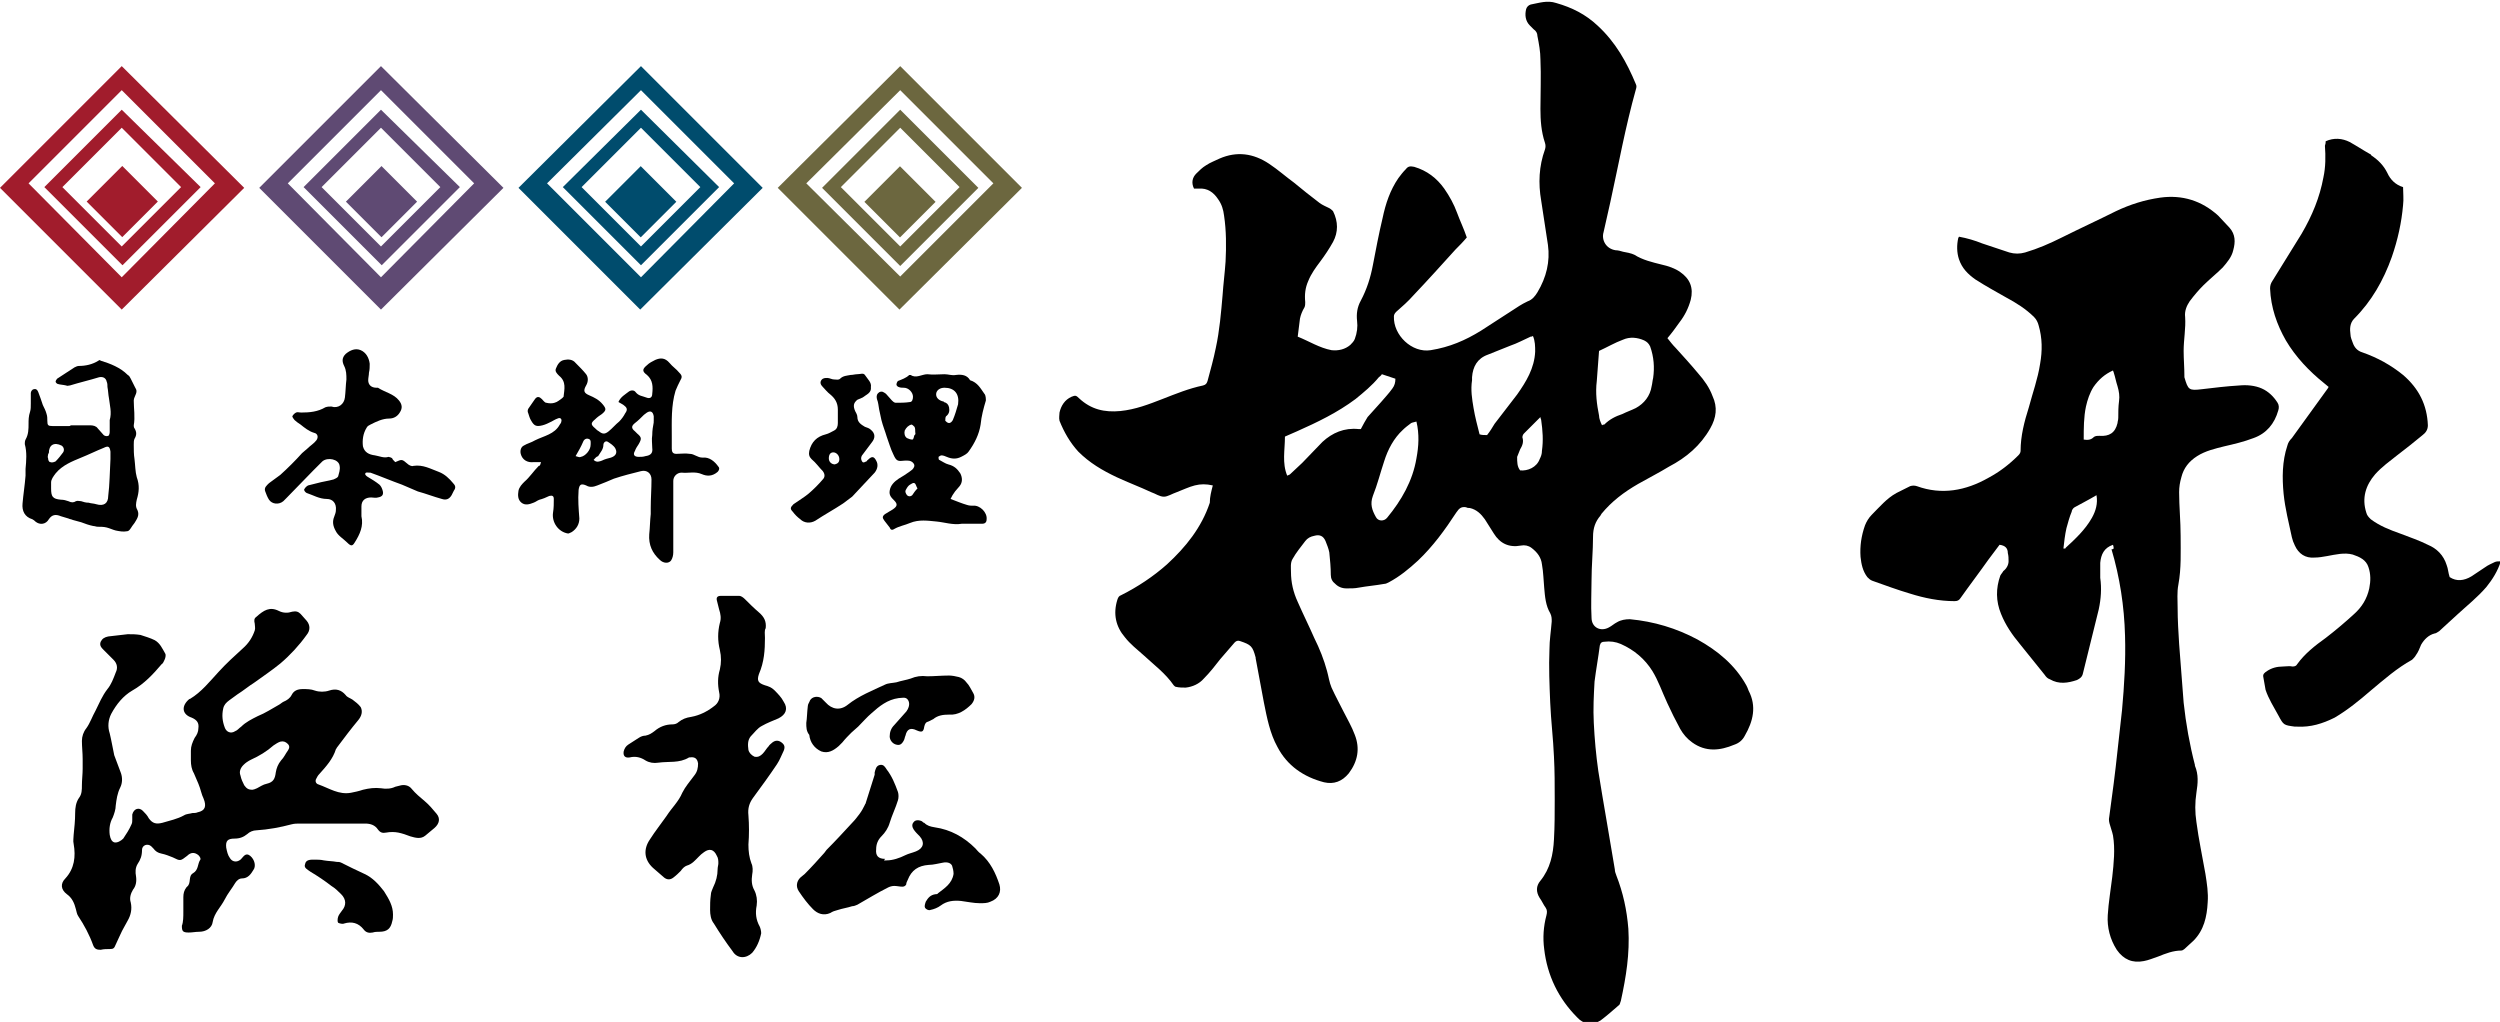
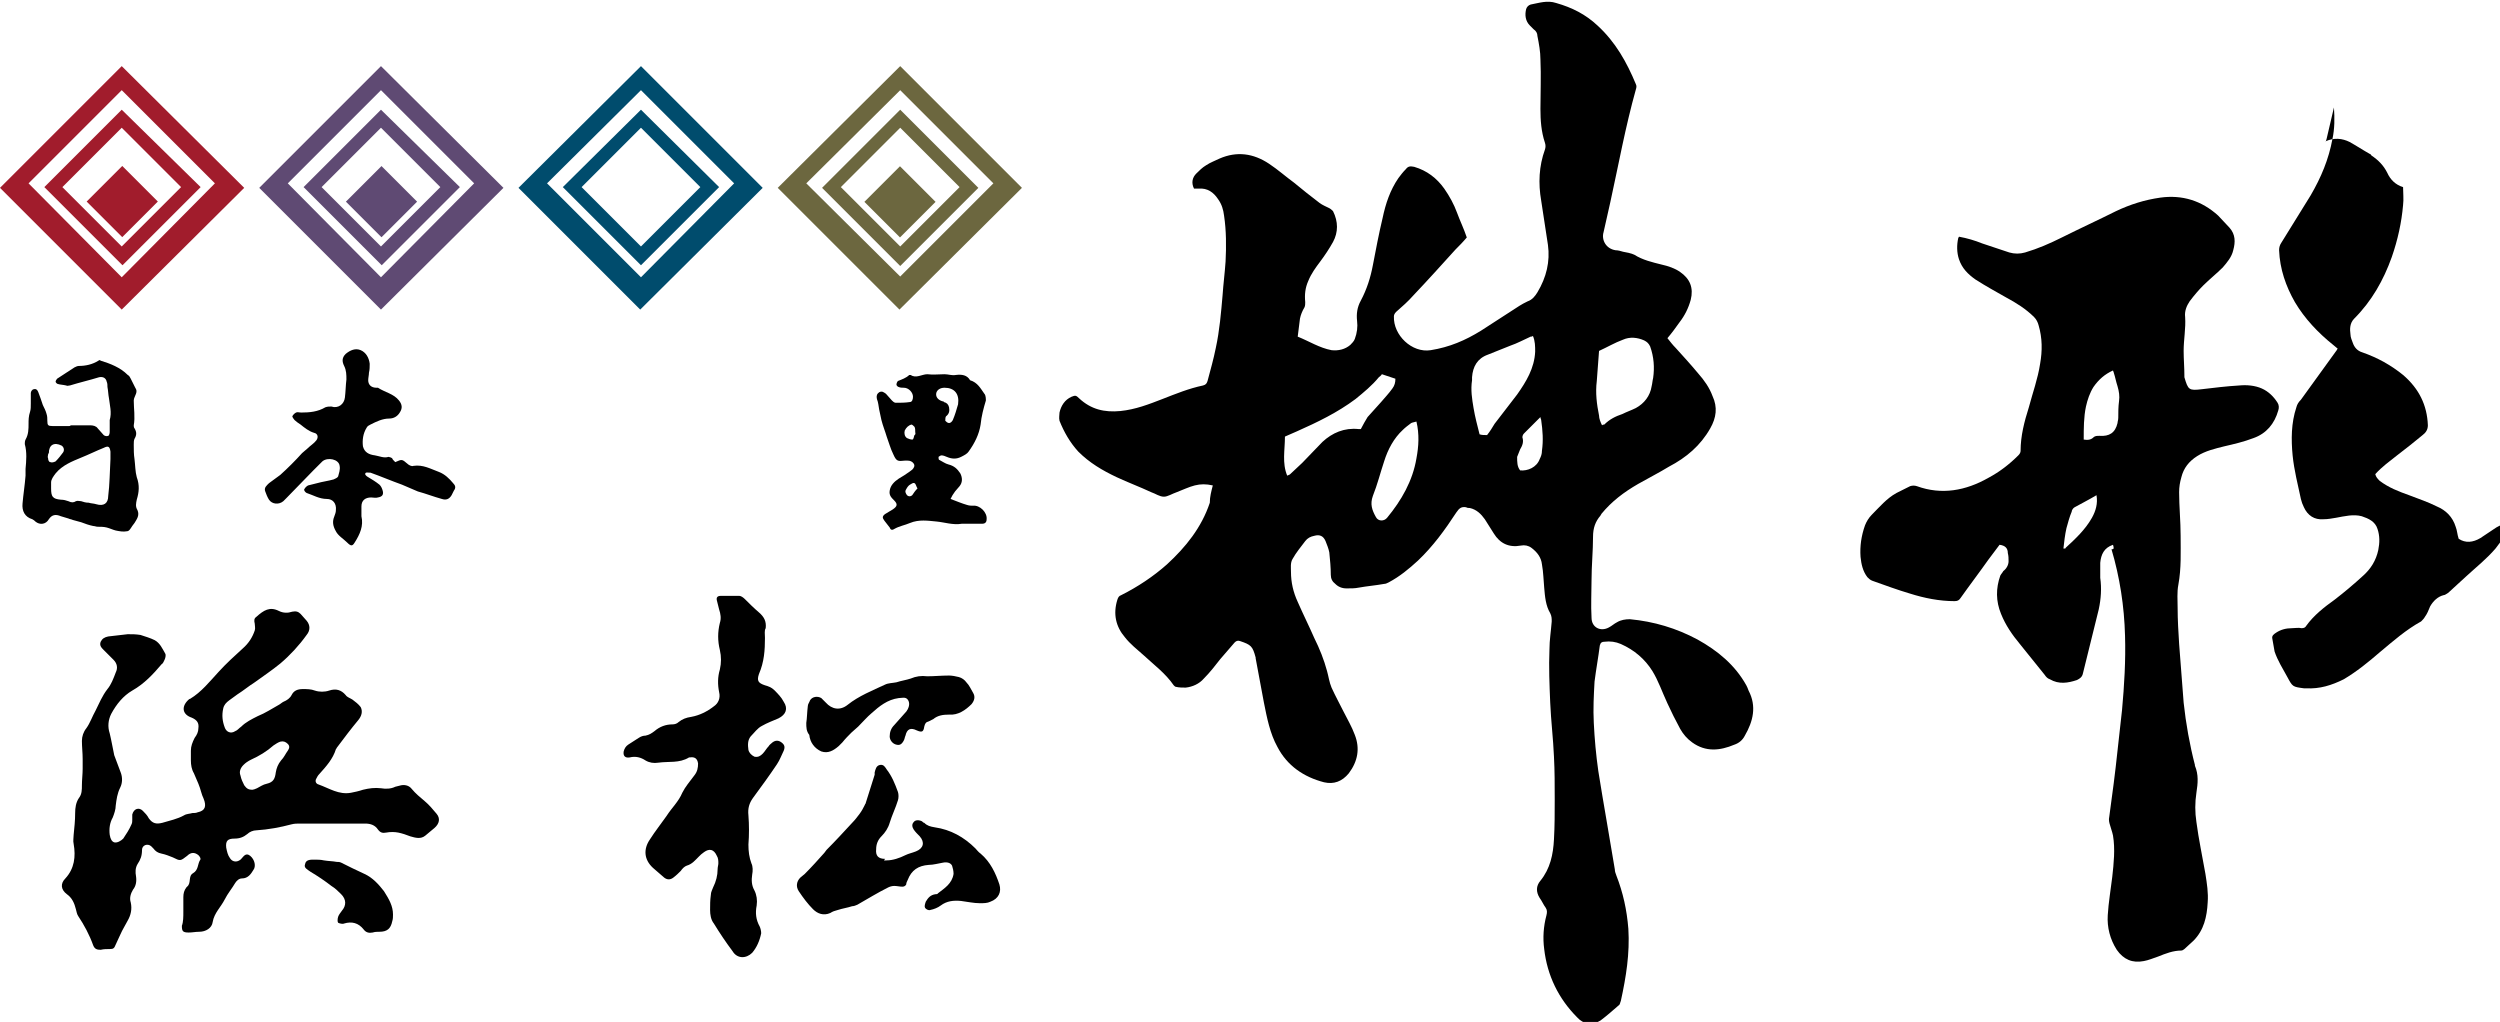
<svg xmlns="http://www.w3.org/2000/svg" version="1.1" id="レイヤー_1" x="0px" y="0px" viewBox="0 0 332.7 136" style="enable-background:new 0 0 332.7 136;" xml:space="preserve">
  <style type="text/css">
	.st0{fill:#A11C2C;}
	.st1{fill:#5F4A73;}
	.st2{fill:#004C6D;}
	.st3{fill:#6C673F;}
</style>
  <g>
    <g>
      <path d="M161.4,64.6c-0.9-0.2-1.6-0.2-2.4,0c-0.8,0.2-1.6,0.6-2.4,0.9c-0.6,0.2-1.2,0.6-1.7,0.6c-0.6,0-1.1-0.4-1.7-0.6    c-1.5-0.7-3.1-1.3-4.6-2c-1.9-0.9-3.6-1.9-5.1-3.4c-1.1-1.2-1.9-2.6-2.5-4.1c-0.1-0.4,0-0.8,0-1.1c0.2-0.9,0.7-1.7,1.6-2.1    c0.5-0.2,0.6-0.2,1,0.2c1.6,1.5,3.4,1.9,5.5,1.7c2-0.2,3.8-0.9,5.6-1.6c1.8-0.7,3.5-1.4,5.4-1.8c0.4-0.1,0.5-0.3,0.6-0.6    c0.4-1.5,0.8-2.9,1.1-4.4c0.5-2.3,0.7-4.7,0.9-7c0.1-1.5,0.3-3,0.4-4.5c0.1-2,0.1-4.1-0.2-6.1c-0.1-0.8-0.3-1.5-0.8-2.2    c-0.6-0.9-1.4-1.5-2.6-1.4c-0.2,0-0.4,0-0.6,0c-0.4-0.8-0.2-1.5,0.3-2c0.4-0.4,0.8-0.8,1.3-1.1c0.6-0.4,1.2-0.6,1.8-0.9    c2.3-1,4.5-0.7,6.6,0.7c1.2,0.8,2.2,1.7,3.3,2.5c1.1,0.9,2.2,1.8,3.4,2.7c0.4,0.3,0.9,0.5,1.3,0.7c0.2,0.1,0.4,0.3,0.5,0.4    c0.7,1.4,0.7,2.8,0,4.1c-0.5,0.9-1.1,1.8-1.7,2.6c-0.6,0.8-1.2,1.6-1.6,2.6c-0.4,0.9-0.5,1.8-0.4,2.8c0,0.2,0,0.5-0.1,0.7    c-0.3,0.5-0.5,1-0.6,1.5c-0.1,0.8-0.2,1.6-0.3,2.4c1.5,0.6,2.9,1.5,4.5,1.8c0.9,0.1,1.8-0.1,2.5-0.7c0.2-0.2,0.5-0.5,0.6-0.8    c0.3-0.8,0.4-1.6,0.3-2.4c-0.1-0.9,0-1.8,0.5-2.7c0.8-1.5,1.3-3.1,1.6-4.7c0.4-2.1,0.8-4.2,1.3-6.3c0.4-1.9,1-3.7,2.1-5.3    c0.3-0.4,0.6-0.8,1-1.2c0.3-0.4,0.6-0.4,1.1-0.3c1.7,0.5,3,1.5,4,2.9c0.7,1,1.3,2.1,1.7,3.2c0.4,1.1,0.9,2.1,1.3,3.3    c-0.5,0.6-1,1.1-1.5,1.6c-1.9,2.1-3.7,4.1-5.6,6.1c-0.7,0.8-1.5,1.5-2.3,2.2c-0.2,0.2-0.3,0.4-0.3,0.6c-0.1,2.5,2.4,4.9,4.9,4.5    c2.5-0.4,4.6-1.3,6.7-2.6c1.7-1.1,3.4-2.2,5.1-3.3c0.3-0.2,0.7-0.4,1.1-0.6c0.6-0.2,1-0.7,1.3-1.2c1.2-2,1.7-4.1,1.4-6.3    c-0.3-2-0.6-4-0.9-5.9c-0.4-2.3-0.3-4.6,0.5-6.8c0.1-0.3,0.1-0.6,0-0.9c-0.5-1.5-0.6-3-0.6-4.5c0-2.2,0.1-4.4,0-6.6    c0-1-0.2-2.1-0.4-3.1c0-0.4-0.2-0.7-0.5-0.9c-0.2-0.2-0.4-0.4-0.5-0.5c-0.6-0.6-0.7-1.4-0.5-2.2c0.1-0.3,0.3-0.5,0.6-0.6    c1.1-0.2,2.2-0.6,3.4-0.2c2.1,0.6,3.9,1.5,5.5,3c2.4,2.2,3.9,4.9,5.1,7.8c0.1,0.2,0.1,0.4,0,0.7c-1.4,5-2.3,10-3.4,15    c-0.3,1.3-0.6,2.7-0.9,4c-0.3,1,0.3,2.2,1.6,2.4c0.3,0,0.7,0.1,1,0.2c0.5,0.1,1.1,0.2,1.5,0.4c1.1,0.7,2.4,1,3.6,1.3    c0.9,0.2,1.8,0.5,2.5,1c1.3,0.9,1.8,2.1,1.4,3.7c-0.3,1.1-0.8,2.1-1.5,3c-0.5,0.7-1,1.4-1.6,2.1c0.4,0.5,0.7,0.9,1.1,1.3    c1,1.1,2,2.2,3,3.4c0.8,0.9,1.5,1.9,1.9,3c0.7,1.5,0.5,2.9-0.3,4.3c-1.3,2.3-3.2,3.9-5.5,5.1c-1.3,0.8-2.7,1.5-4.1,2.3    c-1.9,1.1-3.5,2.3-4.9,4c0,0.1-0.1,0.1-0.1,0.2c-0.7,0.8-1,1.7-1,2.8c0,1.9-0.2,3.9-0.2,5.8c0,1.7-0.1,3.3,0,5    c0,1.3,1.2,1.9,2.3,1.3c0.4-0.2,0.7-0.5,1.1-0.7c0.5-0.3,1.1-0.4,1.7-0.4c3.2,0.3,6.2,1.2,9,2.7c2.7,1.5,5,3.4,6.5,6.1    c0.1,0.2,0.2,0.4,0.3,0.7c1.1,2.1,0.6,4.1-0.5,6c-0.3,0.6-0.8,1-1.4,1.2c-1.9,0.8-3.8,1-5.6-0.3c-0.7-0.5-1.2-1.1-1.6-1.8    c-0.6-1.1-1.2-2.3-1.7-3.4c-0.7-1.5-1.2-3-2-4.3c-1-1.6-2.4-2.8-4.2-3.6c-0.7-0.3-1.4-0.4-2.2-0.3c-0.3,0-0.5,0.1-0.6,0.5    c-0.2,1.6-0.5,3.2-0.7,4.8c-0.1,1.8-0.2,3.6-0.1,5.5c0.1,2.1,0.3,4.3,0.6,6.4c0.7,4.4,1.5,8.8,2.2,13.1c0,0.3,0.1,0.5,0.2,0.8    c0.9,2.3,1.4,4.6,1.6,7.1c0.2,3.3-0.3,6.4-1,9.6c-0.1,0.2-0.1,0.5-0.3,0.6c-0.8,0.7-1.6,1.4-2.4,2c-1.1,0.7-2.3,0.5-3.1-0.4    c-2.5-2.5-4-5.6-4.4-9.1c-0.2-1.5-0.1-3,0.3-4.5c0.1-0.4,0.1-0.7-0.1-1c-0.3-0.4-0.5-0.9-0.8-1.3c-0.5-0.8-0.5-1.6,0.1-2.3    c1.3-1.6,1.7-3.5,1.8-5.5c0.1-1.8,0.1-3.5,0.1-5.3c0-1.9,0-3.8-0.1-5.7c-0.1-2.4-0.4-4.8-0.5-7.2c-0.1-2.4-0.2-4.7-0.1-7.1    c0-1.2,0.2-2.4,0.3-3.7c0-0.4,0-0.7-0.2-1.1c-0.6-1-0.7-2.2-0.8-3.4c-0.1-1-0.1-2-0.3-3.1c-0.1-0.9-0.6-1.6-1.4-2.2    c-0.4-0.3-0.9-0.4-1.4-0.3c-1.6,0.3-2.8-0.3-3.6-1.6c-0.4-0.6-0.8-1.3-1.2-1.9c-0.5-0.7-1.1-1.3-2-1.5c-0.2,0-0.3,0-0.5-0.1    c-0.6-0.1-0.9,0.1-1.3,0.7c-1.5,2.3-3.1,4.5-5.1,6.4c-1.2,1.1-2.4,2.1-3.9,2.9c-0.2,0.1-0.4,0.2-0.6,0.2c-1.1,0.2-2.3,0.3-3.4,0.5    c-0.5,0.1-1,0.1-1.6,0.1c-0.6,0-1.1-0.2-1.5-0.6c-0.4-0.3-0.6-0.7-0.6-1.2c0-1-0.1-2-0.2-3c-0.1-0.5-0.3-1-0.5-1.5    c-0.3-0.7-0.8-0.9-1.5-0.7c-0.5,0.1-0.9,0.3-1.2,0.7c-0.6,0.8-1.2,1.5-1.7,2.4c-0.3,0.5-0.2,1.2-0.2,1.7c0,1.4,0.3,2.7,0.9,4    c0.7,1.6,1.5,3.2,2.2,4.8c0.7,1.4,1.3,2.9,1.7,4.4c0.2,0.7,0.3,1.5,0.6,2.2c0.5,1.1,1.1,2.2,1.6,3.2c0.5,1,1.1,2,1.5,3.1    c0.7,1.8,0.4,3.5-0.8,5.1c-0.9,1.1-2,1.5-3.3,1.2c-2.7-0.7-4.9-2.2-6.2-4.7c-1-1.8-1.4-3.9-1.8-5.9c-0.4-2-0.7-3.9-1.1-5.9    c0,0,0,0,0-0.1c-0.4-1.5-0.6-1.7-2.1-2.2c-0.3-0.1-0.5,0-0.7,0.2c-0.6,0.7-1.3,1.5-1.9,2.2c-0.7,0.9-1.4,1.8-2.2,2.6    c-0.6,0.7-1.5,1.1-2.4,1.2c-0.4,0-0.9,0-1.3-0.1c-0.1,0-0.2-0.1-0.3-0.2c-1.1-1.6-2.6-2.7-4-4c-0.9-0.8-1.8-1.5-2.5-2.4    c-1.2-1.4-1.6-3.1-1-5c0.1-0.3,0.2-0.5,0.5-0.6c2.2-1.1,4.3-2.5,6.1-4.1c2.5-2.3,4.6-4.9,5.7-8.2C161,66.1,161.2,65.4,161.4,64.6z     M213.2,56.6c0.1-0.1,0.2-0.1,0.3-0.1c0.7-0.7,1.5-1.1,2.4-1.4c0.6-0.3,1.2-0.5,1.8-0.8c1.1-0.6,1.9-1.6,2.1-2.9    c0.1-0.4,0.1-0.7,0.2-1.1c0.2-1.4,0.1-2.8-0.4-4.2c-0.2-0.4-0.4-0.6-0.8-0.8c-0.9-0.4-1.9-0.5-2.8-0.1c-1.1,0.4-2.1,1-3.2,1.5    c-0.1,1.4-0.2,2.7-0.3,4c-0.2,1.6,0,3.1,0.3,4.6C212.8,55.7,213,56.2,213.2,56.6z M197.9,57.9c0.4-0.5,0.7-1,1-1.5    c1-1.3,2-2.6,3-3.9c1.2-1.7,2.3-3.5,2.4-5.7c0-0.7,0-1.4-0.3-2.1c-0.1,0.1-0.2,0.1-0.3,0.1c-0.9,0.4-1.8,0.9-2.7,1.2    c-1,0.4-2,0.8-3,1.2c-1.4,0.5-2,1.6-2.1,3c0,0.1,0,0.3,0,0.4c-0.2,1.3,0,2.5,0.2,3.7c0.2,1.2,0.5,2.3,0.8,3.5    C197.2,57.9,197.5,57.9,197.9,57.9z M171.3,63.3c0.2-0.1,0.3-0.1,0.4-0.2c0.5-0.5,1.1-1,1.6-1.5c0.9-0.9,1.8-1.9,2.7-2.8    c1.3-1.2,2.9-1.9,4.8-1.7c0.1,0,0.3,0,0.3,0c0.3-0.6,0.6-1.1,0.9-1.6c0.6-0.7,1.2-1.3,1.8-2c0.5-0.6,1-1.1,1.5-1.8    c0.3-0.4,0.4-0.8,0.4-1.3c-0.6-0.2-1.2-0.4-1.8-0.6c-0.1,0.2-0.3,0.3-0.4,0.4c-0.9,1.1-2,2-3.1,2.9c-2.4,1.8-5.1,3.1-7.8,4.3    c-0.5,0.2-1.1,0.5-1.6,0.7C171,59.9,170.6,61.6,171.3,63.3z M188.5,56.1c-0.3,0.1-0.5,0.1-0.7,0.2c-0.4,0.3-0.8,0.6-1.1,0.9    c-1.2,1.1-2,2.6-2.5,4.2c-0.5,1.5-0.9,3.1-1.5,4.6c-0.4,1.1-0.1,1.9,0.4,2.8c0.3,0.6,1.1,0.6,1.5,0.1c1.9-2.3,3.4-4.9,3.9-7.9    C188.8,59.4,188.9,57.8,188.5,56.1z M202.3,62.6c1,0.1,2.2-0.4,2.6-1.5c0.2-0.4,0.3-0.7,0.3-1.1c0.2-1.4,0.1-2.7-0.1-4.1    c0-0.1-0.1-0.2-0.1-0.4c-0.8,0.8-1.5,1.5-2.2,2.2c-0.1,0.1-0.2,0.3-0.2,0.5c0.2,0.6,0,1.1-0.3,1.6c-0.1,0.3-0.3,0.7-0.4,1    C201.9,61.5,201.9,62.1,202.3,62.6z" />
      <path d="M281.2,72.5c-1.2,0.4-1.6,1.3-1.7,2.4c0,0.7,0,1.3,0,2c0.2,1.4,0.1,2.8-0.2,4.2c-0.7,2.8-1.4,5.7-2.1,8.5    c-0.1,0.5-0.4,0.7-0.8,0.9c-1.2,0.4-2.4,0.6-3.6-0.1c-0.3-0.1-0.5-0.3-0.7-0.6c-1.1-1.4-2.2-2.7-3.3-4.1c-1-1.2-1.9-2.5-2.5-4    c-0.7-1.7-0.7-3.4-0.1-5.1c0.1-0.2,0.3-0.4,0.4-0.6c0.4-0.3,0.7-0.8,0.7-1.3c0-0.4,0-0.7-0.1-1.1c0-0.6-0.3-1-1.1-1.1    c-0.5,0.7-1,1.3-1.5,2c-1.2,1.7-2.5,3.4-3.7,5.1c-0.2,0.3-0.4,0.4-0.8,0.4c-2,0-4-0.4-5.9-1c-1.7-0.5-3.3-1.1-5-1.7    c-0.3-0.1-0.5-0.3-0.7-0.5c-0.6-0.8-0.8-1.7-0.9-2.7c-0.1-1.4,0.1-2.8,0.6-4.2c0.2-0.5,0.5-1,0.9-1.4c1-1,2-2.2,3.3-2.9    c0.6-0.3,1.2-0.6,1.8-0.9c0.3-0.1,0.6-0.1,0.9,0c3.3,1.2,6.5,0.6,9.5-1.1c1.5-0.8,2.8-1.8,4-3c0.2-0.2,0.3-0.4,0.3-0.6    c0-2,0.5-3.9,1.1-5.8c0.5-1.9,1.2-3.8,1.5-5.8c0.3-1.7,0.3-3.4-0.2-5.1c-0.1-0.4-0.3-0.8-0.6-1.1c-1.1-1.1-2.4-1.9-3.7-2.6    c-1.4-0.8-2.7-1.5-4.1-2.4c-1-0.7-1.8-1.5-2.2-2.7c-0.3-0.9-0.3-1.9-0.1-2.8c0-0.1,0.1-0.1,0.1-0.2c1.1,0.2,2.1,0.5,3.1,0.9    c1.2,0.4,2.4,0.8,3.6,1.2c0.7,0.2,1.4,0.2,2.1,0c1.7-0.5,3.3-1.2,4.9-2c2.4-1.2,4.8-2.3,7.2-3.5c1.9-0.9,3.8-1.5,5.9-1.8    c2.9-0.4,5.5,0.4,7.7,2.4c0.5,0.5,1,1.1,1.5,1.6c0.8,0.9,0.8,1.9,0.5,3c-0.2,0.9-0.8,1.6-1.4,2.3c-0.8,0.8-1.8,1.6-2.6,2.4    c-0.6,0.6-1.2,1.3-1.8,2.1c-0.4,0.6-0.7,1.3-0.6,2.1c0.1,1.5-0.2,3-0.2,4.5c0,1.1,0.1,2.2,0.1,3.3c0,0.1,0,0.1,0,0.2    c0.5,1.7,0.6,1.8,2.3,1.6c1.7-0.2,3.3-0.4,5-0.5c1-0.1,2.1,0,3,0.4c0.9,0.4,1.6,1.1,2.1,1.9c0.2,0.3,0.2,0.7,0.1,1    c-0.5,1.8-1.6,3.1-3.3,3.7c-1.3,0.5-2.6,0.8-3.9,1.1c-1.2,0.3-2.5,0.6-3.6,1.3c-1.1,0.7-1.8,1.6-2.1,2.8c-0.2,0.7-0.3,1.3-0.3,2    c0,1.9,0.2,3.9,0.2,5.8c0,2.2,0.1,4.3-0.3,6.5c-0.2,1-0.1,2.1-0.1,3.1c0,1.6,0.1,3.2,0.2,4.8c0.2,2.6,0.4,5.2,0.6,7.8    c0.3,2.8,0.8,5.6,1.5,8.3c0,0,0,0.1,0,0.1c0.5,1.2,0.4,2.3,0.2,3.6c-0.2,1.3-0.2,2.6,0,3.9c0.3,2.3,0.8,4.6,1.2,6.9    c0.2,1.3,0.4,2.5,0.3,3.8c-0.1,1.9-0.5,3.7-1.9,5.1c-0.4,0.4-0.8,0.7-1.2,1.1c-0.1,0.1-0.3,0.2-0.4,0.2c-1.1,0-2.1,0.4-3.1,0.8    c-0.6,0.2-1.3,0.5-1.9,0.6c-1.5,0.3-2.7-0.2-3.6-1.5c-0.9-1.4-1.3-3-1.2-4.6c0.1-1.7,0.4-3.4,0.6-5.1c0.2-1.8,0.4-3.7,0.1-5.5    c-0.1-0.5-0.3-1-0.4-1.4c-0.1-0.3-0.2-0.7-0.1-1.1c0.4-2.9,0.8-5.9,1.1-8.8c0.2-1.8,0.4-3.6,0.6-5.4c0.3-3.3,0.5-6.6,0.4-9.9    c-0.1-3.9-0.7-7.8-1.8-11.5C281.4,73.1,281.3,72.9,281.2,72.5z M277.3,58.5c0.6,0.1,1,0,1.3-0.3c0.2-0.2,0.5-0.2,0.8-0.2    c1.3,0.1,2.1-0.4,2.4-1.7c0-0.2,0.1-0.4,0.1-0.7c0-0.7,0-1.5,0.1-2.2c0.1-0.7,0-1.3-0.2-2c-0.2-0.6-0.3-1.2-0.5-1.8    c0-0.1-0.1-0.2-0.1-0.3c-1.1,0.5-1.9,1.2-2.6,2.2c-0.5,0.8-0.8,1.7-1,2.6C277.3,55.5,277.3,57,277.3,58.5z M279,65.9    c-1,0.6-2,1.1-2.9,1.6c-0.2,0.1-0.4,0.4-0.4,0.6c-0.3,0.7-0.5,1.5-0.7,2.2c-0.2,0.9-0.3,1.8-0.4,2.7c0.1,0,0.2,0,0.2,0    c0,0,0.1,0,0.1-0.1c1.3-1.2,2.6-2.4,3.5-4C278.9,68,279.2,67,279,65.9z" />
-       <path d="M309.5,18.8c1.1-0.5,2.2-0.4,3.2,0.1c0.9,0.5,1.8,1.1,2.7,1.6c0.1,0,0.1,0.1,0.2,0.2c0.9,0.6,1.6,1.3,2.1,2.3    c0.4,0.9,1.1,1.6,2.1,1.9c0,0.8,0.1,1.6,0,2.4c-0.2,2.3-0.7,4.6-1.5,6.9c-1.1,3.1-2.7,5.9-5,8.2c-0.6,0.6-0.6,1.4-0.5,2.1    c0,0.4,0.2,0.8,0.3,1.1c0.2,0.6,0.6,1.1,1.3,1.3c2,0.7,3.8,1.7,5.4,3c2.1,1.8,3.2,4,3.3,6.7c0,0.6-0.3,1-0.7,1.3    c-1.1,0.9-2.2,1.8-3.4,2.7c-1,0.8-2,1.5-2.9,2.5c-1.3,1.5-1.8,3.2-1.2,5.1c0.1,0.4,0.3,0.6,0.6,0.9c1.2,0.9,2.5,1.4,3.9,1.9    c1.3,0.5,2.5,0.9,3.7,1.5c1.2,0.5,2.1,1.4,2.5,2.7c0.2,0.5,0.2,1,0.4,1.6c0.9,0.6,1.9,0.5,2.9-0.1c0.6-0.4,1.2-0.8,1.8-1.2    c0.4-0.3,0.9-0.5,1.3-0.7c0.2-0.1,0.5-0.1,0.8-0.1c-0.4,1.3-1.1,2.4-1.9,3.4c-1.2,1.4-2.6,2.5-3.9,3.7c-0.8,0.7-1.6,1.5-2.4,2.2    c-0.2,0.1-0.4,0.3-0.6,0.3c-0.8,0.2-1.4,0.8-1.8,1.5c-0.2,0.5-0.4,1-0.7,1.4c-0.1,0.2-0.3,0.4-0.5,0.6c-2,1.1-3.7,2.6-5.5,4.1    c-1.5,1.3-3.1,2.6-4.8,3.6c-1.6,0.8-3.2,1.3-5,1.2c-0.1,0-0.2,0-0.3,0c-1.5-0.2-1.5-0.2-2.2-1.5c-0.6-1.1-1.3-2.2-1.7-3.4    c-0.1-0.5-0.2-1.1-0.3-1.7c-0.1-0.4,0.2-0.6,0.5-0.8c0.6-0.4,1.3-0.6,2.1-0.6c0.4,0,0.9-0.1,1.3,0c0.3,0,0.5-0.1,0.6-0.3    c1-1.4,2.4-2.5,3.8-3.5c1.3-1,2.6-2.1,3.8-3.2c1-0.9,1.7-2,2-3.4c0.2-1,0.2-1.9-0.1-2.8c-0.3-1-1.2-1.4-2.1-1.7    c-1.1-0.3-2.3,0-3.4,0.2c-0.6,0.1-1.1,0.2-1.7,0.2c-1.2,0.1-2.1-0.5-2.6-1.6c-0.2-0.4-0.3-0.7-0.4-1.1c-0.4-1.9-0.9-3.8-1.1-5.8    c-0.2-2.1-0.2-4.3,0.5-6.4c0.1-0.4,0.3-0.7,0.6-1c1.6-2.2,3.1-4.3,4.7-6.5c0.1-0.1,0.1-0.2,0.2-0.3c-0.2-0.2-0.4-0.3-0.6-0.5    c-2-1.6-3.8-3.5-5.1-5.7c-1.2-2.1-2-4.4-2.1-6.9c0-0.4,0.1-0.7,0.3-1c1.3-2.1,2.6-4.2,3.9-6.3c1.4-2.4,2.4-4.8,2.9-7.5    c0.3-1.4,0.3-2.8,0.2-4.2C309.5,19.1,309.5,19,309.5,18.8z" />
+       <path d="M309.5,18.8c1.1-0.5,2.2-0.4,3.2,0.1c0.9,0.5,1.8,1.1,2.7,1.6c0.1,0,0.1,0.1,0.2,0.2c0.9,0.6,1.6,1.3,2.1,2.3    c0.4,0.9,1.1,1.6,2.1,1.9c0,0.8,0.1,1.6,0,2.4c-0.2,2.3-0.7,4.6-1.5,6.9c-1.1,3.1-2.7,5.9-5,8.2c-0.6,0.6-0.6,1.4-0.5,2.1    c0,0.4,0.2,0.8,0.3,1.1c0.2,0.6,0.6,1.1,1.3,1.3c2,0.7,3.8,1.7,5.4,3c2.1,1.8,3.2,4,3.3,6.7c0,0.6-0.3,1-0.7,1.3    c-1.1,0.9-2.2,1.8-3.4,2.7c-1,0.8-2,1.5-2.9,2.5c0.1,0.4,0.3,0.6,0.6,0.9c1.2,0.9,2.5,1.4,3.9,1.9    c1.3,0.5,2.5,0.9,3.7,1.5c1.2,0.5,2.1,1.4,2.5,2.7c0.2,0.5,0.2,1,0.4,1.6c0.9,0.6,1.9,0.5,2.9-0.1c0.6-0.4,1.2-0.8,1.8-1.2    c0.4-0.3,0.9-0.5,1.3-0.7c0.2-0.1,0.5-0.1,0.8-0.1c-0.4,1.3-1.1,2.4-1.9,3.4c-1.2,1.4-2.6,2.5-3.9,3.7c-0.8,0.7-1.6,1.5-2.4,2.2    c-0.2,0.1-0.4,0.3-0.6,0.3c-0.8,0.2-1.4,0.8-1.8,1.5c-0.2,0.5-0.4,1-0.7,1.4c-0.1,0.2-0.3,0.4-0.5,0.6c-2,1.1-3.7,2.6-5.5,4.1    c-1.5,1.3-3.1,2.6-4.8,3.6c-1.6,0.8-3.2,1.3-5,1.2c-0.1,0-0.2,0-0.3,0c-1.5-0.2-1.5-0.2-2.2-1.5c-0.6-1.1-1.3-2.2-1.7-3.4    c-0.1-0.5-0.2-1.1-0.3-1.7c-0.1-0.4,0.2-0.6,0.5-0.8c0.6-0.4,1.3-0.6,2.1-0.6c0.4,0,0.9-0.1,1.3,0c0.3,0,0.5-0.1,0.6-0.3    c1-1.4,2.4-2.5,3.8-3.5c1.3-1,2.6-2.1,3.8-3.2c1-0.9,1.7-2,2-3.4c0.2-1,0.2-1.9-0.1-2.8c-0.3-1-1.2-1.4-2.1-1.7    c-1.1-0.3-2.3,0-3.4,0.2c-0.6,0.1-1.1,0.2-1.7,0.2c-1.2,0.1-2.1-0.5-2.6-1.6c-0.2-0.4-0.3-0.7-0.4-1.1c-0.4-1.9-0.9-3.8-1.1-5.8    c-0.2-2.1-0.2-4.3,0.5-6.4c0.1-0.4,0.3-0.7,0.6-1c1.6-2.2,3.1-4.3,4.7-6.5c0.1-0.1,0.1-0.2,0.2-0.3c-0.2-0.2-0.4-0.3-0.6-0.5    c-2-1.6-3.8-3.5-5.1-5.7c-1.2-2.1-2-4.4-2.1-6.9c0-0.4,0.1-0.7,0.3-1c1.3-2.1,2.6-4.2,3.9-6.3c1.4-2.4,2.4-4.8,2.9-7.5    c0.3-1.4,0.3-2.8,0.2-4.2C309.5,19.1,309.5,19,309.5,18.8z" />
    </g>
    <g>
      <g>
        <path d="M24.4,121.3c0-0.6,0-1.3,0-1.9c0-0.5,0.1-0.9,0.4-1.3c0,0,0,0,0.1-0.1c0.6-0.5,0.1-1.4,0.8-1.8c0.7-0.4,0.6-1.2,0.9-1.7     c0.2-0.2,0-0.5-0.2-0.7c-0.5-0.4-1-0.4-1.5,0.1c-0.9,0.7-0.9,0.7-1.9,0.2c-0.5-0.2-1-0.4-1.5-0.5c-0.5-0.1-0.8-0.3-1.1-0.7     c-0.1-0.1-0.2-0.2-0.3-0.3c-0.5-0.4-1.2-0.1-1.2,0.5c0,0.8-0.2,1.3-0.6,1.9c-0.3,0.5-0.3,1.1-0.2,1.6c0.1,0.7,0,1.3-0.4,1.8     c-0.3,0.5-0.5,1.1-0.3,1.7c0.2,0.9,0,1.7-0.4,2.4c-0.3,0.6-0.7,1.2-1,1.9c-0.2,0.4-0.4,0.9-0.6,1.3c-0.2,0.5-0.3,0.6-0.8,0.6     c-0.4,0-0.8,0-1.2,0.1c-0.5,0-0.8-0.1-1-0.6c-0.5-1.4-1.2-2.7-2-3.9c-0.2-0.3-0.2-0.6-0.3-0.9c-0.2-0.8-0.5-1.5-1.2-2     c-0.8-0.6-0.9-1.4-0.2-2.1c1.2-1.3,1.4-2.9,1.1-4.6c-0.1-0.4,0-0.8,0-1.2c0.1-1,0.2-1.9,0.2-2.9c0-0.7,0.1-1.4,0.5-2     c0.4-0.5,0.4-1.1,0.4-1.7c0-0.7,0.1-1.5,0.1-2.2c0-0.4,0-0.9,0-1.3c0-0.8-0.1-1.6-0.1-2.4c0-0.6,0.2-1.2,0.6-1.7     c0.5-0.7,0.8-1.6,1.2-2.3c0.5-1,0.9-2,1.6-2.9c0.5-0.6,0.8-1.4,1.1-2.2c0.3-0.6,0.2-1.2-0.3-1.7c-0.4-0.4-0.9-0.9-1.3-1.3     c-0.3-0.3-0.6-0.6-0.4-1.1c0.2-0.4,0.5-0.6,1-0.7c0.9-0.1,1.7-0.2,2.6-0.3c0.6,0,1.1,0,1.7,0.1c0.6,0.2,1.3,0.4,1.9,0.7     c0.7,0.4,1,1.1,1.4,1.8c0.1,0.2,0,0.6-0.1,0.8c-0.1,0.2-0.2,0.5-0.4,0.6c-1.1,1.3-2.3,2.6-3.9,3.5c-1.2,0.7-2.1,1.8-2.8,3.1     c-0.4,0.8-0.5,1.7-0.2,2.6c0.1,0.4,0.2,0.9,0.3,1.4c0.1,0.5,0.2,1,0.3,1.5c0.3,0.8,0.6,1.6,0.9,2.4c0.2,0.6,0.2,1.3-0.1,1.9     c-0.4,0.8-0.5,1.6-0.6,2.4c0,0.5-0.2,1.1-0.4,1.6c-0.4,0.7-0.5,1.5-0.4,2.3c0.1,0.6,0.3,0.9,0.6,1c0.4,0.1,0.9-0.2,1.2-0.5     c0.4-0.6,0.8-1.2,1.1-1.9c0.1-0.2,0.1-0.4,0.1-0.6c0-0.2,0-0.5,0-0.7c0.2-0.8,0.9-1,1.4-0.5c0.3,0.3,0.6,0.6,0.8,1     c0.5,0.7,1,0.8,1.8,0.6c1-0.3,2-0.5,2.9-1c0.3-0.2,0.8-0.2,1.1-0.3c0.2,0,0.5,0,0.7-0.1c1-0.2,1.2-0.8,0.8-1.8     c-0.3-0.6-0.4-1.3-0.7-2c-0.2-0.5-0.4-0.9-0.6-1.4c-0.3-0.5-0.4-1.1-0.4-1.7c0-0.4,0-0.9,0-1.3c0-0.6,0.2-1.1,0.5-1.7     c0.3-0.4,0.5-0.8,0.5-1.3c0.1-0.7-0.2-1.1-0.9-1.4c-1.2-0.4-1.4-1.4-0.5-2.3c0.1-0.1,0.2-0.2,0.3-0.2c1.5-0.9,2.6-2.3,3.8-3.6     c1-1.1,2.1-2.1,3.2-3.1c0.8-0.7,1.3-1.5,1.6-2.4c0.1-0.3,0-0.6,0-0.9c-0.1-0.4-0.1-0.7,0.2-0.9c1-0.9,1.8-1.4,3-0.8     c0.6,0.3,1.2,0.3,1.8,0.1c0.5-0.1,0.8,0,1.1,0.3c0.3,0.3,0.5,0.6,0.8,0.9c0.5,0.6,0.5,1.3,0,1.9c-1,1.4-2.2,2.7-3.5,3.8     c-1.1,0.9-2.3,1.7-3.4,2.5c-0.8,0.5-1.5,1.1-2.3,1.6c-0.4,0.3-0.7,0.5-1.1,0.8c-0.4,0.3-0.7,0.6-0.8,1.1     c-0.2,0.9-0.1,1.7,0.2,2.5c0.2,0.6,0.8,0.9,1.4,0.5c0.3-0.1,0.5-0.4,0.8-0.6c0.6-0.6,1.4-1,2.2-1.4c1-0.4,1.9-1,2.8-1.5     c0.2-0.1,0.4-0.3,0.6-0.4c0.5-0.2,0.9-0.5,1.1-0.9c0.3-0.6,0.8-0.8,1.5-0.8c0.5,0,1.1,0,1.6,0.2c0.6,0.2,1.3,0.2,1.9,0     c0.9-0.3,1.6-0.1,2.2,0.6c0.2,0.3,0.6,0.4,0.9,0.6c0.4,0.3,0.8,0.6,1.1,1c0.3,0.6,0.1,1.2-0.3,1.7c-1,1.2-1.9,2.4-2.8,3.6     c-0.1,0.1-0.1,0.2-0.2,0.3c-0.4,1.3-1.3,2.3-2.2,3.3c-0.2,0.2-0.3,0.4-0.4,0.6c-0.2,0.3-0.1,0.7,0.3,0.8c1.4,0.5,2.7,1.4,4.3,1.1     c0.5-0.1,1-0.2,1.6-0.4c0.8-0.2,1.6-0.3,2.4-0.2c0.6,0.1,1.3,0.1,1.9-0.2c0.3-0.1,0.5-0.1,0.8-0.2c0.6-0.1,1.1,0.1,1.4,0.5     c0.5,0.6,1.1,1.1,1.7,1.6c0.6,0.5,1.1,1.1,1.6,1.7c0.5,0.6,0.4,1.3-0.3,1.9c-0.4,0.3-0.8,0.7-1.2,1c-0.6,0.5-1.3,0.3-2,0.1     c-0.5-0.2-1.1-0.4-1.6-0.5c-0.5-0.1-1.1-0.1-1.6,0c-0.5,0.1-0.8,0-1.1-0.4c-0.4-0.6-1-0.8-1.7-0.8c-2.9,0-5.8,0-8.7,0     c-0.4,0-0.7,0-1.1,0.1c-1.5,0.4-3.1,0.7-4.7,0.8c-0.4,0-0.9,0.2-1.2,0.5c-0.5,0.4-1,0.6-1.7,0.6c-0.9,0-1.2,0.3-1.1,1.2     c0.1,0.5,0.2,1,0.5,1.4c0.3,0.5,0.9,0.6,1.4,0.2c0,0,0,0,0.1-0.1c0.3-0.3,0.6-0.9,1.2-0.4c0.6,0.5,0.8,1.4,0.4,1.9     c-0.3,0.5-0.7,1.1-1.5,1.1c-0.4,0-0.7,0.3-0.9,0.6c-0.4,0.7-1,1.4-1.4,2.2c-0.5,1-1.4,1.8-1.6,3c-0.1,0.8-0.9,1.3-1.8,1.3     c-0.5,0-0.9,0.1-1.4,0.1c-0.8,0-0.9-0.2-0.9-0.9C24.4,122.7,24.4,122,24.4,121.3C24.4,121.3,24.4,121.3,24.4,121.3z M33.6,105.1     c0.1,0,0.4-0.1,0.6-0.2c0.4-0.2,0.8-0.5,1.3-0.6c0.9-0.2,1.1-0.7,1.2-1.5c0.1-0.6,0.3-1.1,0.7-1.6c0.4-0.4,0.6-0.9,0.9-1.3     c0.2-0.3,0.3-0.6,0-0.9c-0.3-0.3-0.6-0.4-1-0.3c-0.3,0.1-0.6,0.3-0.9,0.5c-0.9,0.8-1.9,1.4-3,1.9c-0.4,0.2-0.7,0.4-1,0.7     c-0.4,0.4-0.6,0.9-0.4,1.4c0.1,0.5,0.3,0.9,0.5,1.3C32.8,104.9,33,105.1,33.6,105.1z" />
        <path d="M101.8,84.9c0,1.6-0.1,3.2-0.8,4.8c-0.3,0.9-0.1,1.2,0.8,1.5c0.4,0.1,0.9,0.3,1.2,0.6c0.5,0.5,1,1,1.3,1.6     c0.6,0.9,0.3,1.7-0.7,2.2c-0.7,0.3-1.5,0.6-2.2,1c-0.6,0.3-1,0.9-1.5,1.4c-0.4,0.5-0.4,1.1-0.3,1.8c0.1,0.4,0.4,0.7,0.8,0.9     c0.5,0.1,0.8-0.1,1.1-0.4c0.3-0.3,0.5-0.7,0.8-1c0.1-0.2,0.3-0.3,0.5-0.5c0.4-0.3,0.8-0.3,1.2,0c0.4,0.3,0.5,0.6,0.3,1.1     c-0.3,0.6-0.5,1.2-0.9,1.8c-1,1.5-2.1,3-3.2,4.5c-0.5,0.7-0.7,1.4-0.6,2.3c0.1,1.3,0.1,2.6,0,3.9c0,0.9,0.1,1.7,0.4,2.5     c0.2,0.4,0.2,1,0.1,1.5c-0.1,0.7-0.1,1.4,0.3,2.1c0.3,0.6,0.4,1.3,0.3,2c-0.2,1-0.1,1.9,0.4,2.8c0.1,0.2,0.2,0.6,0.2,0.9     c-0.2,1-0.6,1.9-1.2,2.6c-0.8,0.8-2,0.8-2.6-0.2c-0.9-1.2-1.7-2.4-2.5-3.7c-0.4-0.5-0.5-1.2-0.5-1.8c0-0.7,0-1.3,0.1-2     c0-0.4,0.2-0.7,0.3-1c0.4-0.8,0.6-1.6,0.6-2.4c0-0.3,0.1-0.6,0.1-0.8c0-0.3,0-0.7-0.2-1c-0.4-0.9-1-1-1.7-0.5     c-0.3,0.2-0.5,0.4-0.7,0.6c-0.5,0.5-0.9,1-1.6,1.2c-0.3,0.1-0.6,0.4-0.8,0.7c-0.3,0.3-0.6,0.6-1,0.9c-0.4,0.3-0.8,0.3-1.2,0     c-0.5-0.4-1-0.9-1.5-1.3c-1.2-1.1-1.3-2.5-0.4-3.8c0.7-1.1,1.5-2.1,2.2-3.1c0.7-1.1,1.6-1.9,2.1-3.1c0.4-0.8,1-1.5,1.6-2.3     c0.4-0.5,0.5-1,0.5-1.6c-0.1-0.7-0.5-0.9-1.1-0.8c0,0-0.1,0-0.1,0c-1.3,0.8-2.7,0.5-4.1,0.7c-0.6,0.1-1.2,0-1.7-0.3     c-0.6-0.4-1.3-0.6-2.1-0.4c-0.6,0.1-0.9-0.2-0.8-0.8c0.1-0.4,0.3-0.7,0.6-0.9c0.5-0.3,0.9-0.6,1.4-0.9c0.3-0.2,0.6-0.3,0.9-0.3     c0.5-0.1,0.8-0.3,1.2-0.6c0.7-0.6,1.5-0.9,2.4-0.9c0.3,0,0.6-0.1,0.8-0.3c0.5-0.4,1-0.6,1.7-0.7c1.1-0.2,2.1-0.7,3-1.4     c0.6-0.4,0.9-1.1,0.7-1.9c-0.2-1-0.2-2,0.1-3c0.2-0.9,0.2-1.7,0-2.6c-0.3-1.2-0.3-2.4,0-3.6c0.2-0.6,0.1-1.2-0.1-1.8     c-0.1-0.4-0.2-0.8-0.3-1.2c-0.1-0.4,0.1-0.6,0.5-0.6c0.8,0,1.7,0,2.5,0c0.2,0,0.5,0.2,0.7,0.4c0.6,0.6,1.2,1.2,1.9,1.8     c0.7,0.6,1,1.2,0.9,2.1C101.7,83.9,101.8,84.4,101.8,84.9z" />
-         <path d="M72,61.5c-0.4,0-0.7,0-1,0c-0.8,0.1-1.5-0.3-1.7-1.1c-0.1-0.4,0-0.9,0.4-1.1c0.5-0.3,1-0.4,1.5-0.7     c1.2-0.6,2.6-0.8,3.3-2.1c0.1-0.1,0.2-0.3,0.2-0.4c0.1-0.3-0.1-0.6-0.5-0.4c-0.3,0.1-0.6,0.3-0.8,0.4c-0.4,0.2-0.8,0.4-1.2,0.5     c-0.8,0.2-1.1,0.1-1.5-0.6c-0.2-0.3-0.3-0.7-0.4-1c-0.1-0.2-0.1-0.4,0-0.6c0.3-0.4,0.6-0.9,0.9-1.3c0.3-0.4,0.6-0.3,0.9,0     c0.2,0.2,0.4,0.5,0.6,0.5c0.4,0.1,0.8,0.1,1.1,0c0.4-0.1,0.7-0.4,1-0.6c0.1-0.1,0.2-0.2,0.2-0.2c0.1-1,0.4-2-0.6-2.8     c-0.3-0.3-0.6-0.6-0.4-1c0.2-0.5,0.5-1,1.1-1.1c0.5-0.1,1.1-0.1,1.5,0.4c0.5,0.5,1,1,1.4,1.5c0.3,0.4,0.3,1,0,1.5     c-0.4,0.7-0.3,1,0.4,1.3c0.7,0.3,1.3,0.6,1.8,1.2c0.5,0.6,0.5,0.8-0.1,1.3c-0.3,0.2-0.6,0.4-0.9,0.7c-0.6,0.5-0.6,0.7,0,1.2     c0.1,0.1,0.3,0.3,0.5,0.4c0.5,0.4,0.8,0.4,1.3,0c0.5-0.4,0.9-0.9,1.4-1.3c0.3-0.3,0.6-0.7,0.8-1.1c0.3-0.4,0.3-0.7-0.1-1     c-0.2-0.2-0.5-0.3-0.8-0.5c0.3-0.7,0.9-1,1.4-1.4c0.3-0.2,0.7-0.2,0.9,0.1c0.4,0.5,0.9,0.5,1.4,0.7c0.5,0.2,0.8,0,0.8-0.5     c0.1-0.9,0.1-1.8-0.7-2.5c-0.7-0.5-0.6-0.8,0-1.3c0.3-0.3,0.7-0.5,1.1-0.7c0.7-0.3,1.3-0.3,1.9,0.4c0.4,0.5,0.9,0.8,1.3,1.3     c0.4,0.4,0.4,0.6,0.1,1.1c-0.2,0.4-0.4,0.8-0.6,1.3c-0.6,2-0.5,4.1-0.5,6.1c0,0.5,0,1.1,0,1.6c0,0.4,0.1,0.7,0.6,0.7     c0.6,0,1.2-0.1,1.8,0c0.6,0,1,0.5,1.7,0.5c0.9-0.1,1.6,0.5,2.1,1.2c0.2,0.2,0.1,0.5-0.1,0.7c-0.7,0.6-1.4,0.6-2.1,0.3     c-0.9-0.4-1.8-0.1-2.7-0.2c-0.6,0-1.1,0.5-1.1,1.1c0,0.3,0,0.6,0,0.8c0,2.9,0,5.8,0,8.7c0,0.4-0.1,0.8-0.3,1.1     C89,75,88.3,75,87.8,74.5c-1-0.9-1.5-2-1.4-3.4c0.1-0.9,0.1-1.8,0.2-2.7c0-0.3,0-0.5,0-0.8c0-1.3,0.1-2.5,0.1-3.8     c0-0.8-0.6-1.3-1.4-1.1c-1.2,0.3-2.4,0.6-3.6,1c-0.7,0.3-1.4,0.6-2.2,0.9c-0.5,0.2-1,0.3-1.5,0c-0.7-0.3-0.9-0.1-1,0.6     c-0.1,1.3,0,2.5,0.1,3.8c0,0.8-0.4,1.4-1,1.8c-0.2,0.1-0.4,0.2-0.5,0.2c-1.3-0.2-2.2-1.5-2-2.8c0.1-0.6,0.1-1.2,0.1-1.8     c0-0.4-0.2-0.5-0.6-0.4c-0.4,0.2-0.9,0.4-1.3,0.5c-0.3,0.1-0.5,0.3-0.8,0.4c-0.5,0.2-1.1,0.4-1.6,0c-0.5-0.4-0.5-1-0.4-1.6     c0.1-0.5,0.5-0.9,0.8-1.2c0.7-0.6,1.2-1.4,1.9-2.1C71.9,62,71.9,61.8,72,61.5z M87,56.2C87,56.1,86.9,56.1,87,56.2     c0-0.3,0-0.5,0-0.8c-0.1-0.6-0.4-0.8-0.9-0.5c-0.1,0.1-0.3,0.2-0.4,0.3c-0.4,0.4-0.8,0.8-1.2,1.1c-0.5,0.4-0.5,0.7,0,1.1     c0.1,0.1,0.2,0.2,0.3,0.3c0.6,0.5,0.6,0.7,0.2,1.4c-0.2,0.3-0.4,0.6-0.5,0.9c-0.3,0.5-0.1,0.8,0.5,0.8c0.3,0,0.6,0,0.9-0.1     c0.7-0.1,1-0.4,0.9-1.1c0-0.6-0.1-1.1,0-1.7C86.8,57.3,86.9,56.7,87,56.2z M79,61.2c0.4,0.4,0.8,0.2,1.1,0.1     c0.4-0.2,0.8-0.3,1.2-0.4c0.6-0.2,0.9-0.6,0.6-1.2c-0.2-0.4-0.7-0.7-1-0.9c-0.3-0.2-0.6,0.1-0.6,0.4c0,0.6-0.4,1-0.7,1.5     C79.3,60.8,79.2,61,79,61.2z M76.6,60.7c0.4,0.1,0.5,0.2,0.7,0.1c0.6-0.1,1.3-0.9,1.3-1.6c0-0.3,0.1-0.7-0.3-0.8     c-0.3-0.1-0.6,0.1-0.7,0.4C77.3,59.5,77,60,76.6,60.7z" />
        <path d="M118,114.5c0.8,0,1.7-0.3,2.5-0.7c0.4-0.2,0.9-0.3,1.4-0.5c1-0.4,1.2-1.2,0.5-2c-0.3-0.3-0.6-0.6-0.8-0.9     c-0.2-0.3-0.3-0.7,0-1c0.2-0.3,0.7-0.3,1.1-0.1c0.1,0.1,0.2,0.2,0.3,0.2c0.4,0.4,0.8,0.5,1.4,0.6c2.1,0.3,3.9,1.3,5.4,2.8     c0.2,0.2,0.4,0.5,0.7,0.7c1.3,1.1,2,2.6,2.5,4.1c0.3,1-0.1,1.9-1.2,2.3c-0.4,0.2-0.9,0.2-1.4,0.2c-0.8,0-1.7-0.2-2.5-0.3     c-1-0.1-1.9,0-2.7,0.6c-0.4,0.3-0.9,0.5-1.4,0.6c-0.2,0.1-0.6-0.1-0.7-0.3c-0.1-0.2,0-0.5,0.1-0.8c0.3-0.5,0.6-0.9,1.3-1     c0.1,0,0.3,0,0.3-0.1c0.9-0.7,1.9-1.3,2.1-2.6c0-0.4-0.1-0.8-0.2-1.1c-0.2-0.4-0.7-0.5-1.2-0.4c-0.6,0.1-1.3,0.3-1.9,0.3     c-1.4,0.1-2.3,0.7-2.8,2c-0.1,0.2-0.2,0.4-0.2,0.6c-0.1,0.2-0.3,0.3-0.5,0.3c-0.4,0-0.7-0.1-1.1-0.1c-0.3,0-0.6,0.1-0.8,0.2     c-1.4,0.7-2.7,1.5-4.1,2.3c-0.2,0.1-0.5,0.2-0.7,0.2c-0.6,0.2-1.3,0.3-1.9,0.5c-0.4,0.1-0.7,0.2-1,0.4c-0.9,0.4-1.7,0.1-2.3-0.5     c-0.7-0.7-1.3-1.5-1.9-2.4c-0.4-0.6-0.3-1.3,0.2-1.8c0.2-0.2,0.4-0.3,0.6-0.5c0.9-0.9,1.8-1.9,2.6-2.8c0.1-0.1,0.2-0.3,0.3-0.4     c1.2-1.2,2.3-2.4,3.5-3.7c0.3-0.3,0.6-0.7,0.9-1.1c0.3-0.4,0.5-0.8,0.7-1.2c0-0.1,0.1-0.1,0.1-0.2c0.4-1.3,0.8-2.5,1.2-3.8     c0-0.1,0-0.2,0-0.3c0.1-0.4,0.2-0.9,0.7-1c0.5-0.1,0.7,0.3,0.9,0.6c0.7,0.9,1.1,1.9,1.5,3c0.1,0.3,0.1,0.8,0,1.1     c-0.3,1-0.8,2-1.1,3c-0.2,0.7-0.6,1.3-1.1,1.8c-0.5,0.5-0.7,1.1-0.7,1.7c-0.1,0.9,0.3,1.3,1.2,1.3     C117.5,114.6,117.7,114.5,118,114.5z" />
        <path d="M52.6,61.5c0.9-0.4,0.9-0.4,1.6,0.2c0.2,0.2,0.6,0.4,0.8,0.3c1.3-0.2,2.3,0.4,3.4,0.8c0.8,0.3,1.4,0.9,1.9,1.5     c0.3,0.3,0.4,0.6,0.1,1c-0.1,0.2-0.2,0.4-0.3,0.6c-0.3,0.5-0.7,0.7-1.3,0.5c-1.1-0.3-2.1-0.7-3.2-1c-0.7-0.3-1.4-0.6-2.1-0.9     c-1.4-0.5-2.8-1.1-4.2-1.6c0,0-0.1,0-0.1,0c-0.3,0-0.6-0.1-0.6,0.2c0,0.1,0.2,0.3,0.4,0.4c0.5,0.3,1,0.6,1.5,1     c0.2,0.2,0.3,0.4,0.4,0.7c0.2,0.6,0,0.9-0.6,1c-0.3,0.1-0.6,0-0.9,0c-0.8,0-1.3,0.4-1.3,1.2c0,0.4,0,0.8,0,1.3     c0.3,1.3-0.2,2.4-0.9,3.5c-0.3,0.5-0.5,0.5-1,0c-0.5-0.5-1.2-0.9-1.5-1.5c-0.4-0.7-0.5-1.3-0.2-2c0.1-0.3,0.2-0.5,0.2-0.8     c0.1-0.9-0.4-1.5-1.2-1.5c-1,0-1.8-0.5-2.7-0.8c-0.2-0.1-0.4-0.4-0.3-0.5c0.1-0.2,0.3-0.4,0.5-0.5c0.4-0.1,0.8-0.2,1.2-0.3     c0.7-0.2,1.5-0.3,2.2-0.5c0.2-0.1,0.5-0.2,0.6-0.4c0.1-0.4,0.3-0.9,0.2-1.4c-0.1-0.9-1.6-1.2-2.3-0.6c-0.4,0.4-0.8,0.8-1.2,1.2     c-1.2,1.2-2.4,2.5-3.6,3.7c-0.1,0.1-0.2,0.2-0.4,0.4c-0.6,0.5-1.5,0.4-1.9-0.2c-0.2-0.3-0.4-0.8-0.5-1.1     c-0.2-0.5,0.2-0.8,0.5-1.1c0.5-0.4,1-0.7,1.5-1.1c1-0.9,2-1.9,2.9-2.9c0.2-0.2,0.5-0.4,0.7-0.6c0.4-0.4,0.9-0.7,1.2-1.1     c0.3-0.4,0.2-0.9-0.3-1c-0.7-0.2-1.3-0.7-1.8-1.1c-0.3-0.2-0.6-0.4-0.8-0.6c-0.1-0.1-0.3-0.4-0.3-0.5c0.1-0.2,0.3-0.4,0.5-0.5     c0.2-0.1,0.4,0,0.7,0c1.1,0,2.2-0.1,3.2-0.7c0.3-0.1,0.5-0.1,0.8-0.1c0.9,0.3,1.7-0.3,1.8-1.2c0.1-0.8,0.1-1.6,0.2-2.4     c0-0.6,0-1.2-0.3-1.8c-0.3-0.6-0.3-1.1,0.2-1.6c0.6-0.5,1.3-0.8,2-0.5c0.7,0.3,1.1,1,1.2,1.8c0,0.4,0,0.8-0.1,1.2     c0,0.3-0.1,0.7-0.1,1c0,0.6,0.4,1,1.1,1c0.1,0,0.2,0,0.2,0c0.9,0.6,2.1,0.8,2.8,1.7c0.4,0.5,0.5,1,0.1,1.6     c-0.3,0.5-0.8,0.8-1.4,0.8c-0.9,0-1.7,0.4-2.5,0.8c-0.2,0.1-0.4,0.2-0.5,0.4c-0.5,0.8-0.6,1.7-0.5,2.5c0.2,0.8,0.8,1.1,1.6,1.2     c0.6,0.1,1.2,0.4,1.8,0.2c0.1,0,0.4,0.1,0.5,0.2C52.2,61.1,52.4,61.3,52.6,61.5z" />
        <path d="M9.4,56.6c0.9,0,1.7,0,2.6,0c0.4,0,0.8,0.1,1,0.4c0.3,0.3,0.5,0.6,0.8,0.9c0.1,0.1,0.4,0.2,0.6,0.1     c0.1,0,0.2-0.3,0.2-0.5c0-0.2,0-0.5,0-0.8c0-0.3,0-0.6,0-0.8c0.3-1,0-2-0.1-2.9c-0.1-0.5-0.1-1-0.2-1.5c0-0.2,0-0.5-0.1-0.7     c-0.1-0.5-0.5-0.7-1-0.6c-1.3,0.4-2.6,0.7-3.9,1.1c-0.2,0-0.3,0.1-0.5,0c-0.4-0.1-0.8-0.1-1.1-0.2c-0.1,0-0.3-0.2-0.3-0.3     c0-0.1,0.1-0.3,0.2-0.4c0.8-0.5,1.5-1,2.3-1.5c0.2-0.1,0.4-0.2,0.6-0.2c0.9,0,1.8-0.2,2.6-0.7c0.1-0.1,0.2-0.1,0.3,0     c1.3,0.4,2.6,0.9,3.6,1.9c0.2,0.1,0.3,0.3,0.4,0.5c0.2,0.4,0.4,0.8,0.6,1.2c0.2,0.3,0.2,0.5,0.1,0.8c-0.1,0.3-0.3,0.6-0.3,0.9     c0,1.1,0.2,2.2,0,3.3c0,0.1,0,0.3,0.1,0.4c0.3,0.5,0.3,0.9,0,1.4c-0.1,0.2-0.1,0.5-0.1,0.8c0,0.6,0,1.3,0.1,1.9     c0.1,0.8,0.1,1.7,0.3,2.4c0.4,1.1,0.3,2,0,3c-0.1,0.5-0.2,0.9,0.1,1.4c0.3,0.7-0.1,1.2-0.4,1.7c-0.1,0.1-0.2,0.3-0.3,0.4     c-0.2,0.3-0.4,0.7-0.7,0.7c-0.5,0.1-1,0-1.5-0.1c-0.4-0.1-0.8-0.3-1.2-0.4c-0.4-0.1-0.8-0.1-1.2-0.1c-0.2,0-0.4-0.1-0.6-0.1     c-0.5-0.1-1.1-0.3-1.6-0.5c-0.4-0.1-0.7-0.2-1.1-0.3c-0.2-0.1-0.4-0.1-0.6-0.2c-0.3-0.1-0.7-0.2-1-0.3c-0.7-0.3-1.2-0.2-1.6,0.4     c-0.4,0.7-1.2,0.8-1.8,0.3c-0.1-0.1-0.2-0.2-0.4-0.3C3.3,68.8,2.9,68,3,67c0.1-1.2,0.3-2.4,0.4-3.7c0-0.3,0-0.6,0-0.9     c0.1-1.1,0.2-2.2-0.1-3.3c0-0.2,0-0.4,0.1-0.6c0.4-0.7,0.4-1.4,0.4-2.1c0-0.5,0-1,0.2-1.6c0.1-0.3,0.1-0.7,0.1-1.1     c0-0.5,0-1,0-1.4c0-0.2,0.2-0.5,0.4-0.5c0.3-0.1,0.5,0.1,0.6,0.4c0.2,0.5,0.4,1.1,0.6,1.7c0.2,0.4,0.4,0.8,0.5,1.2     c0.1,0.3,0.1,0.6,0.1,0.9c0,0.6,0.1,0.7,0.7,0.7c0.7,0,1.5,0,2.2,0C9.4,56.7,9.4,56.6,9.4,56.6z M14.7,61.1     C14.7,61.1,14.7,61.1,14.7,61.1c0-0.3,0-0.7,0-1c-0.1-0.7-0.3-0.8-0.9-0.5c-1,0.4-2,0.9-3,1.3c-1.2,0.5-2.5,1-3.4,2.1     c-0.3,0.4-0.6,0.8-0.6,1.2c0,0.3,0,0.6,0,0.8c0,1.1,0.2,1.4,1.3,1.5c0.4,0,0.7,0.1,1,0.2c0.4,0.2,0.7,0.2,1,0     c0.2-0.1,0.5,0,0.7,0c0.3,0.1,0.6,0.2,1,0.2c0.3,0.1,0.7,0.1,1,0.2c1,0.3,1.6-0.1,1.6-1.1C14.6,64.5,14.6,62.8,14.7,61.1z      M6.4,60.5c0,0.1-0.1,0.3,0,0.5c0,0.2,0.1,0.5,0.3,0.5c0.2,0.1,0.5,0,0.7-0.1c0.4-0.4,0.7-0.8,1-1.2c0.2-0.3,0.1-0.7-0.2-0.9     c-1-0.5-1.7-0.1-1.7,1C6.4,60.4,6.4,60.4,6.4,60.5z" />
        <path d="M126.5,66.4c0.8,0.3,1.5,0.6,2.2,0.8c0.3,0.1,0.6,0.1,0.8,0.1c0.9-0.1,1.9,0.9,1.8,1.8c0,0.4-0.2,0.6-0.6,0.6     c-0.8,0-1.6,0-2.4,0c-0.1,0-0.2,0-0.3,0c-1.2,0.2-2.3-0.2-3.4-0.3c-1.1-0.1-2.3-0.3-3.5,0.2c-0.7,0.3-1.4,0.4-2.1,0.8     c-0.3,0.2-0.5,0.1-0.6-0.2c-0.2-0.3-0.5-0.6-0.7-0.9c-0.3-0.4-0.3-0.6,0.1-0.9c0.3-0.2,0.7-0.4,1-0.6c0.6-0.4,0.7-0.7,0.2-1.2     c-0.4-0.4-0.7-0.7-0.6-1.3c0.1-0.7,0.6-1.2,1.2-1.6c0.5-0.3,1-0.6,1.4-0.9c0.1-0.1,0.3-0.2,0.4-0.3c0.2-0.2,0.4-0.5,0.2-0.8     c-0.2-0.3-0.5-0.4-0.8-0.4c-0.1,0-0.3,0-0.4,0c-0.9,0.1-1.1,0.1-1.5-0.8c-0.4-0.8-0.6-1.6-0.9-2.4c-0.2-0.7-0.5-1.4-0.7-2.2     c-0.1-0.5-0.2-0.9-0.3-1.4c-0.1-0.5-0.1-0.9-0.3-1.4c-0.1-0.4,0-0.7,0.3-0.9c0.4-0.2,0.6,0,0.9,0.2c0.3,0.3,0.5,0.6,0.8,0.9     c0.1,0.1,0.3,0.3,0.5,0.3c0.6,0,1.3,0,1.9-0.1c0.3,0,0.4-0.4,0.4-0.7c0-0.6-0.6-1.2-1.2-1.2c-0.2,0-0.5,0-0.7-0.1     c-0.1,0-0.3-0.2-0.3-0.3c0-0.2,0.1-0.4,0.2-0.5c0.5-0.2,1.1-0.4,1.5-0.8c0,0,0.1,0,0.2,0c0.7,0.5,1.5-0.1,2.2-0.1     c0.8,0.1,1.5,0,2.3,0c0.5,0,1,0.2,1.5,0.1c0.8-0.1,1.5,0,1.9,0.7c1,0.3,1.4,1.1,1.9,1.8c0.2,0.2,0.2,0.7,0.2,0.9     c-0.3,1-0.6,2.1-0.7,3.2c-0.2,1.3-0.8,2.5-1.6,3.6c-0.2,0.3-0.6,0.5-1,0.7c-0.6,0.3-1.2,0.3-1.9,0c-0.2-0.1-0.5-0.2-0.7-0.2     c-0.1,0-0.3,0.1-0.4,0.2c0,0.1,0,0.4,0.1,0.4c0.4,0.2,0.8,0.5,1.2,0.6c0.8,0.2,1.2,0.6,1.6,1.2c0.3,0.6,0.3,1.2-0.1,1.7     c-0.2,0.2-0.4,0.5-0.6,0.7C126.8,65.8,126.7,66,126.5,66.4z M125.7,51.6c-0.6,0-1,0.3-1.1,0.7c-0.1,0.5,0.2,0.9,0.8,1.1     c0.1,0,0.2,0,0.2,0.1c0.4,0.1,0.6,0.3,0.7,0.7c0.1,0.5,0,0.9-0.4,1.2c-0.1,0.1-0.1,0.4-0.1,0.6c0.1,0.1,0.3,0.3,0.5,0.3     c0.2,0,0.4-0.2,0.5-0.4c0.3-0.7,0.5-1.4,0.7-2.1C127.7,52.4,127,51.6,125.7,51.6z M121.8,57.5C121.8,57.5,121.9,57.5,121.8,57.5     c0-0.3,0-0.5-0.1-0.7c-0.1-0.1-0.3-0.3-0.4-0.3c-0.4,0.1-0.7,0.4-0.9,0.8c-0.1,0.4,0,0.8,0.3,1c0.2,0.1,0.5,0.2,0.7,0.2     c0.2,0,0.2-0.4,0.3-0.6C121.9,57.8,121.8,57.6,121.8,57.5z M122.1,65c-0.2-0.3-0.2-0.6-0.4-0.7c-0.2-0.1-0.4,0.1-0.6,0.2     c-0.2,0.1-0.4,0.4-0.5,0.6c-0.2,0.3-0.1,0.5,0.1,0.8c0.2,0.2,0.5,0.2,0.7,0C121.6,65.6,121.8,65.3,122.1,65z" />
        <path d="M107.3,96.2c0.1-0.6,0.1-1.4,0.2-2.2c0-0.3,0.2-0.5,0.3-0.8c0.3-0.5,1-0.6,1.5-0.3c0.2,0.2,0.4,0.4,0.6,0.6     c0.8,0.9,1.9,1.1,2.9,0.3c1.5-1.2,3.3-1.9,5-2.7c0.4-0.2,1-0.2,1.5-0.3c0.6-0.2,1.3-0.3,1.9-0.5c0.7-0.3,1.4-0.4,2.2-0.3     c0.9,0,1.9-0.1,2.9-0.1c0.4,0,0.9,0.1,1.3,0.2c0.4,0.1,0.8,0.4,1,0.7c0.4,0.4,0.6,0.9,0.9,1.4c0.3,0.5,0.2,1-0.2,1.5     c-0.8,0.8-1.8,1.5-3,1.4c-0.8,0-1.5,0.1-2.1,0.6c-0.2,0.1-0.4,0.2-0.6,0.3c-0.4,0.1-0.5,0.3-0.6,0.7c-0.1,0.7-0.3,0.8-1,0.5     c-0.8-0.4-1.3-0.2-1.5,0.7c-0.1,0.2-0.1,0.4-0.2,0.6c-0.3,0.6-0.6,0.7-1,0.6c-0.5-0.1-0.9-0.6-0.9-1.1c0-0.6,0.2-1.1,0.6-1.5     c0.5-0.6,1.1-1.2,1.6-1.8c0.1-0.1,0.1-0.2,0.2-0.3c0.2-0.4,0.3-0.9,0-1.3c-0.3-0.4-0.8-0.2-1.2-0.2c-1.5,0.2-2.6,1.1-3.6,2     c-0.6,0.5-1.2,1.2-1.8,1.8c-0.3,0.3-0.6,0.5-0.9,0.8c-0.4,0.4-0.8,0.8-1.2,1.3c-0.2,0.2-0.3,0.3-0.5,0.5c-0.7,0.6-1.4,1-2.3,0.7     c-0.9-0.4-1.5-1.2-1.6-2.2C107.3,97.3,107.3,96.8,107.3,96.2z" />
-         <path d="M115.9,51.5c0.1,0.8-0.6,1-1.1,1.4c-0.2,0.1-0.5,0.2-0.7,0.3c-0.5,0.4-0.6,0.8-0.3,1.5c0.1,0.2,0.3,0.5,0.3,0.8     c0,0.7,0.5,1,1,1.3c0.3,0.1,0.6,0.2,0.8,0.4c0.6,0.5,0.6,1.1,0.1,1.7c-0.4,0.5-0.8,1.1-1.2,1.6c-0.1,0.1-0.2,0.3-0.2,0.5     c0,0.2,0.1,0.4,0.2,0.5c0.1,0.1,0.3,0,0.5-0.1c0.1,0,0.1-0.2,0.2-0.2c0.5-0.5,0.8-0.5,1.1,0.1c0.3,0.5,0.2,1.1-0.2,1.6     c-1,1.1-2,2.1-3,3.2c-0.4,0.3-0.8,0.6-1.2,0.9c-1.2,0.8-2.5,1.5-3.7,2.3c-0.7,0.4-1.5,0.3-2-0.2c-0.4-0.3-0.7-0.6-1-1     c-0.4-0.4-0.3-0.6,0.1-1c0.7-0.5,1.4-0.9,2-1.4c0.7-0.6,1.3-1.2,1.9-1.9c0.3-0.3,0.3-0.7,0-1.1c-0.5-0.5-0.9-1.1-1.5-1.6     c-0.3-0.3-0.4-0.6-0.3-1.1c0.3-1.2,1-1.9,2.2-2.2c0.4-0.1,0.7-0.3,1.1-0.5c0.4-0.2,0.5-0.6,0.5-1c0-0.6,0-1.2,0-1.8     c0-0.9-0.4-1.5-1-2c-0.4-0.3-0.7-0.7-1-1c-0.3-0.3-0.4-0.6-0.2-0.9c0.2-0.3,0.5-0.3,0.8-0.3c0.3,0,0.6,0.2,0.9,0.2     c0.3,0,0.6,0.1,0.8-0.1c0.4-0.4,0.9-0.4,1.4-0.5c0.3,0,0.6-0.1,0.9-0.1c0.4,0,0.8-0.2,1,0.1C115.5,50.5,116,50.9,115.9,51.5z      M111.7,61.1c0-0.5-0.4-0.9-0.8-0.9c-0.4,0-0.6,0.3-0.6,0.8c0,0.5,0.4,0.8,0.8,0.8C111.5,61.7,111.7,61.5,111.7,61.1z" />
        <path d="M52.3,121.7c0,0.3,0,0.6-0.1,0.9c-0.2,1-0.7,1.4-1.7,1.4c-0.3,0-0.6,0-0.9,0.1c-0.5,0.1-0.9,0-1.2-0.4     c-0.7-0.9-1.6-1.1-2.6-0.8c-0.2,0.1-0.6,0-0.8-0.1c-0.1-0.1-0.1-0.5,0-0.8c0.1-0.3,0.3-0.5,0.5-0.8c0.6-0.7,0.6-1.5-0.1-2.2     c-0.4-0.4-0.8-0.8-1.3-1.1c-0.9-0.7-1.8-1.3-2.8-1.9c-0.4-0.3-0.9-0.5-0.7-1c0.1-0.6,0.7-0.6,1.2-0.6c0.4,0,0.9,0,1.3,0.1     c0.6,0.1,1.2,0.1,1.7,0.2c0.2,0,0.4,0,0.6,0.1c1,0.5,2,1,3.1,1.5c1.1,0.5,1.9,1.4,2.6,2.3C51.8,119.7,52.3,120.6,52.3,121.7z" />
      </g>
      <g>
        <g>
          <path class="st0" d="M16.2,8.8L0,25l16.2,16.2L32.5,25L16.2,8.8z M3.8,24.4L16.2,12l12.4,12.4L16.2,36.9L3.8,24.4z" />
          <path class="st0" d="M16.2,14.6L5.9,24.9l10.4,10.4l10.4-10.4L16.2,14.6z M8.3,24.9l7.9-7.9l7.9,7.9l-7.9,7.9L8.3,24.9z" />
          <rect x="12.9" y="23.5" transform="matrix(0.707 -0.707 0.707 0.707 -14.203 19.328)" class="st0" width="6.7" height="6.7" />
        </g>
        <g>
          <path class="st1" d="M50.7,8.8L34.5,25l16.2,16.2L67,25L50.7,8.8z M38.3,24.4L50.7,12l12.4,12.4L50.7,36.9L38.3,24.4z" />
          <path class="st1" d="M50.7,14.6L40.4,24.9l10.4,10.4l10.4-10.4L50.7,14.6z M42.8,24.9l7.9-7.9l7.9,7.9l-7.9,7.9L42.8,24.9z" />
          <rect x="47.4" y="23.5" transform="matrix(0.707 -0.707 0.707 0.707 -4.094 43.733)" class="st1" width="6.7" height="6.7" />
        </g>
        <g>
          <path class="st2" d="M85.3,8.8L69,25l16.2,16.2L101.5,25L85.3,8.8z M72.8,24.4L85.3,12l12.4,12.4L85.3,36.9L72.8,24.4z" />
          <path class="st2" d="M85.3,14.6L74.9,24.9l10.4,10.4l10.4-10.4L85.3,14.6z M77.4,24.9l7.9-7.9l7.9,7.9l-7.9,7.9L77.4,24.9z" />
-           <rect x="81.9" y="23.5" transform="matrix(0.707 -0.707 0.707 0.707 6.014 68.137)" class="st2" width="6.7" height="6.7" />
        </g>
        <g>
          <path class="st3" d="M119.8,8.8L103.5,25l16.2,16.2L136,25L119.8,8.8z M107.3,24.4L119.8,12l12.4,12.4l-12.4,12.4L107.3,24.4z" />
          <path class="st3" d="M119.8,14.6l-10.4,10.4l10.4,10.4l10.4-10.4L119.8,14.6z M111.9,24.9l7.9-7.9l7.9,7.9l-7.9,7.9L111.9,24.9z      " />
          <rect x="116.4" y="23.5" transform="matrix(0.707 -0.707 0.707 0.707 16.123 92.542)" class="st3" width="6.7" height="6.7" />
        </g>
      </g>
    </g>
  </g>
</svg>